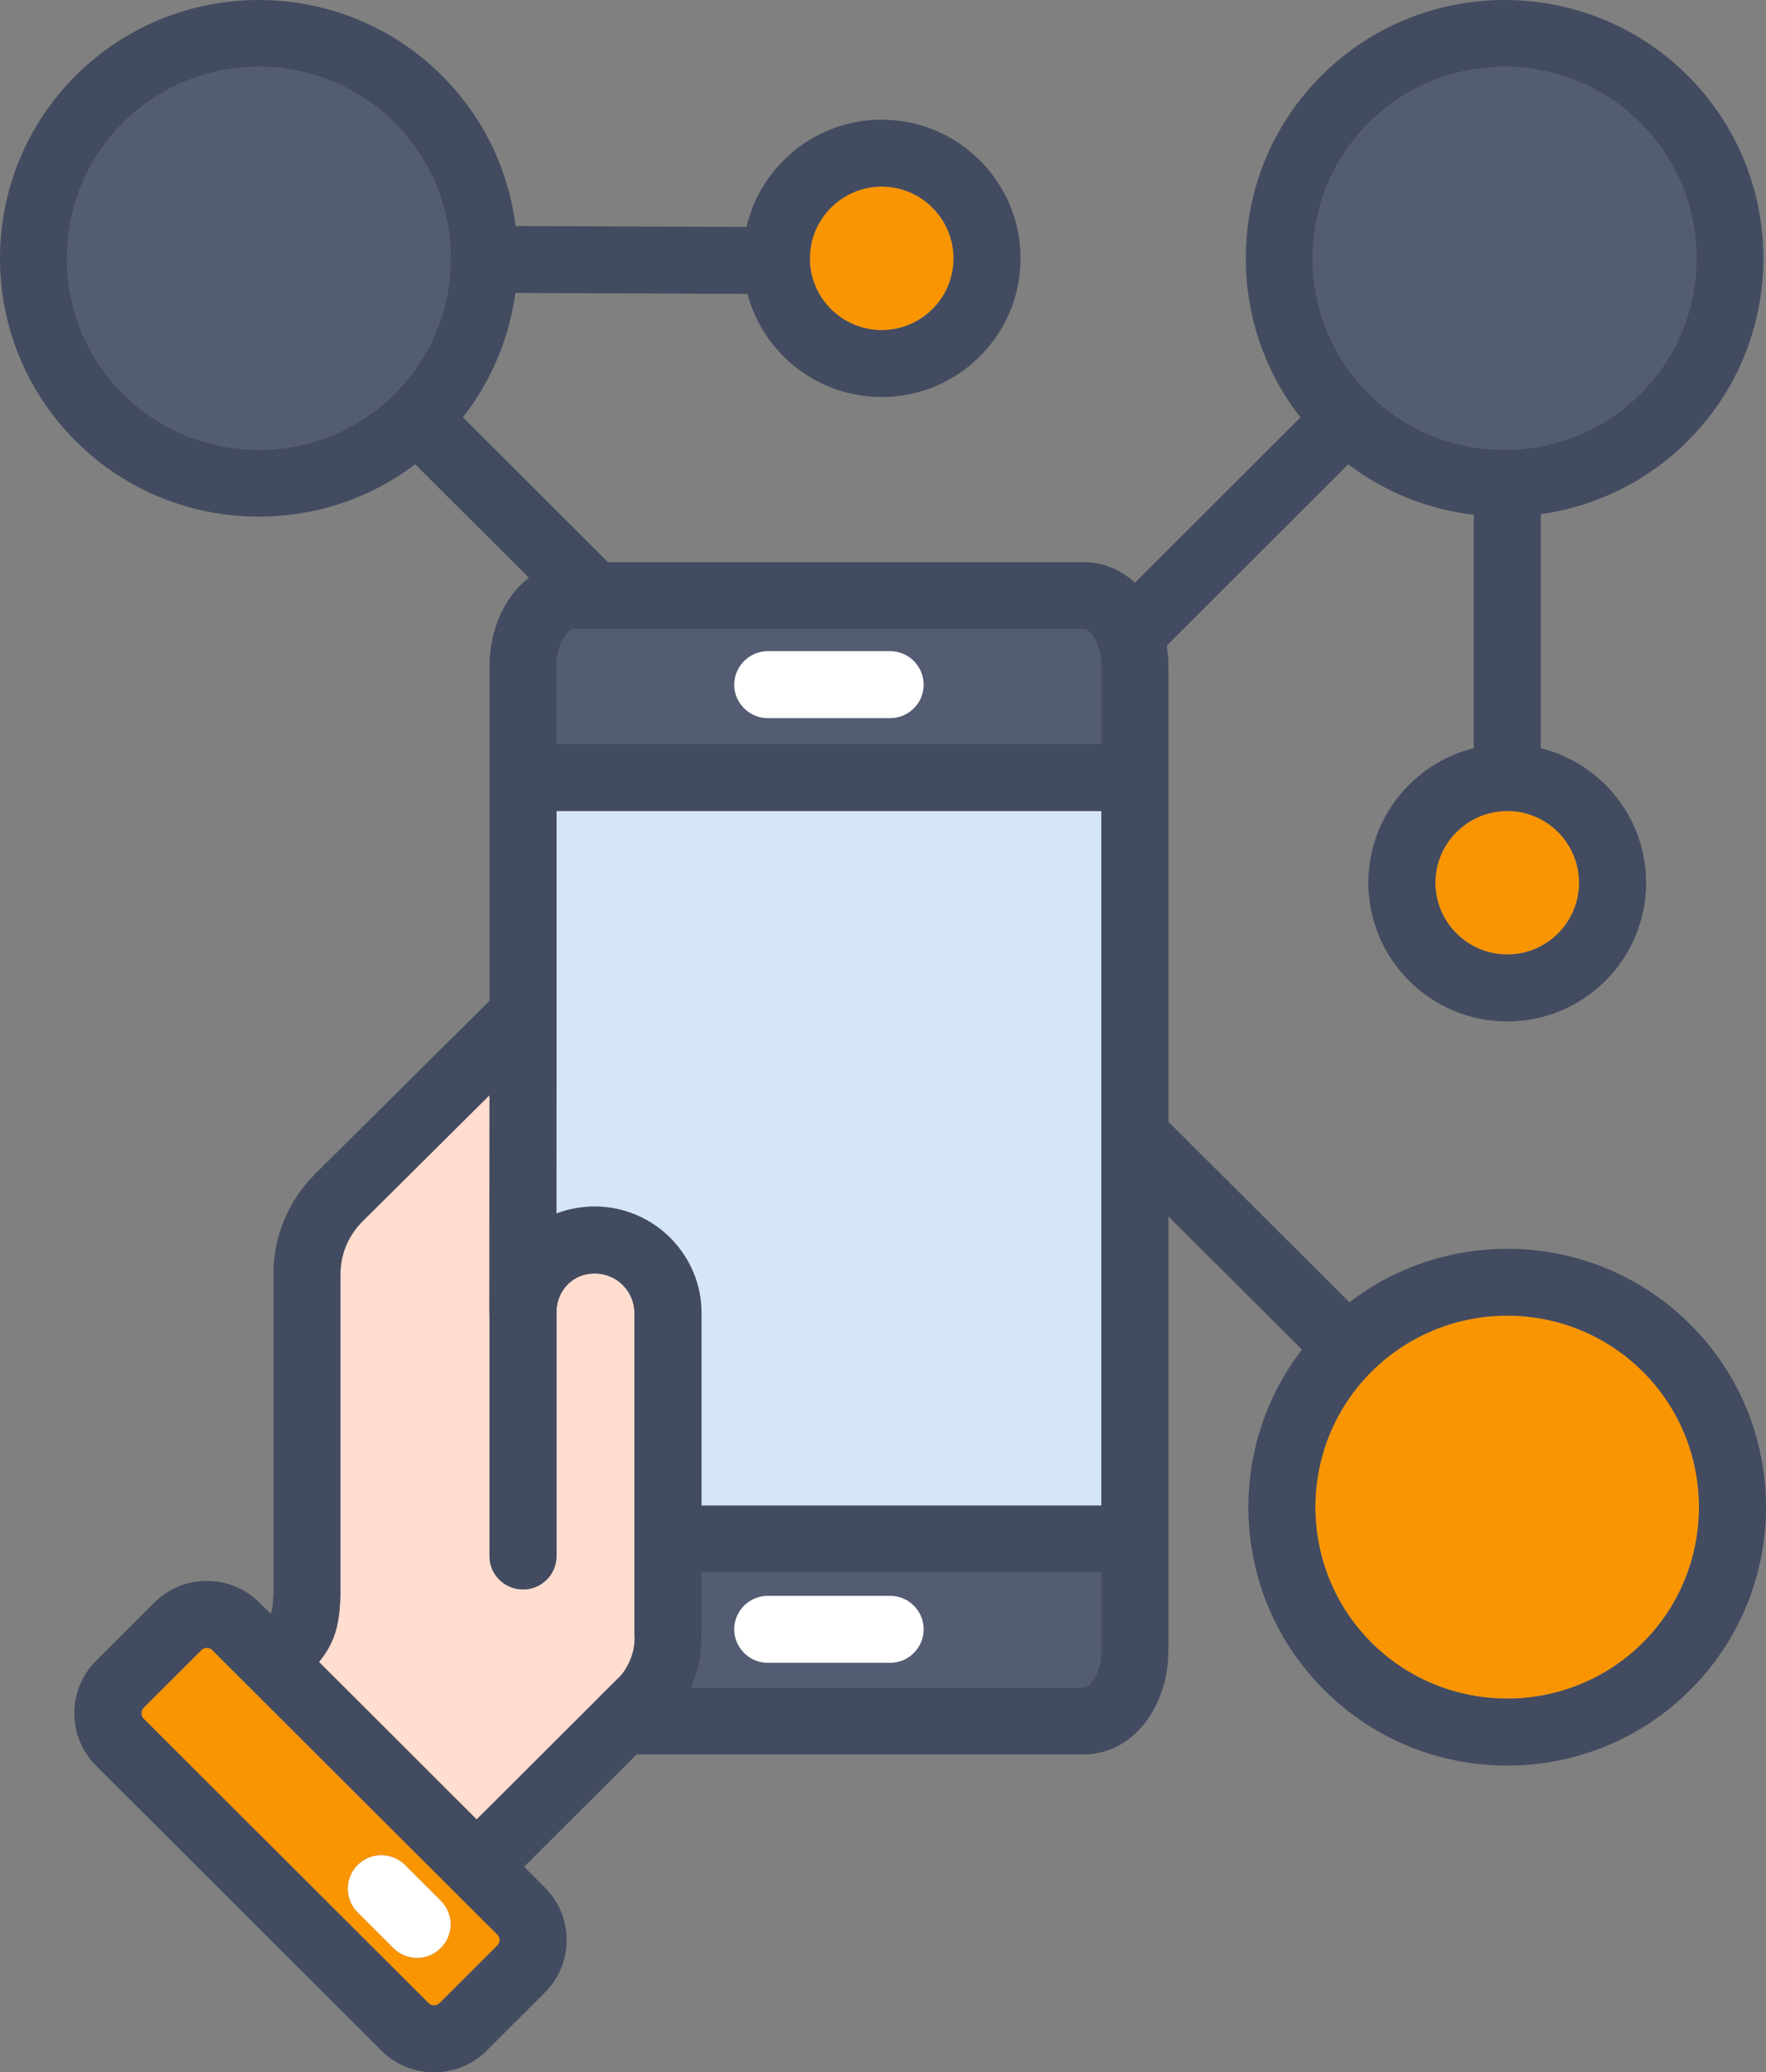
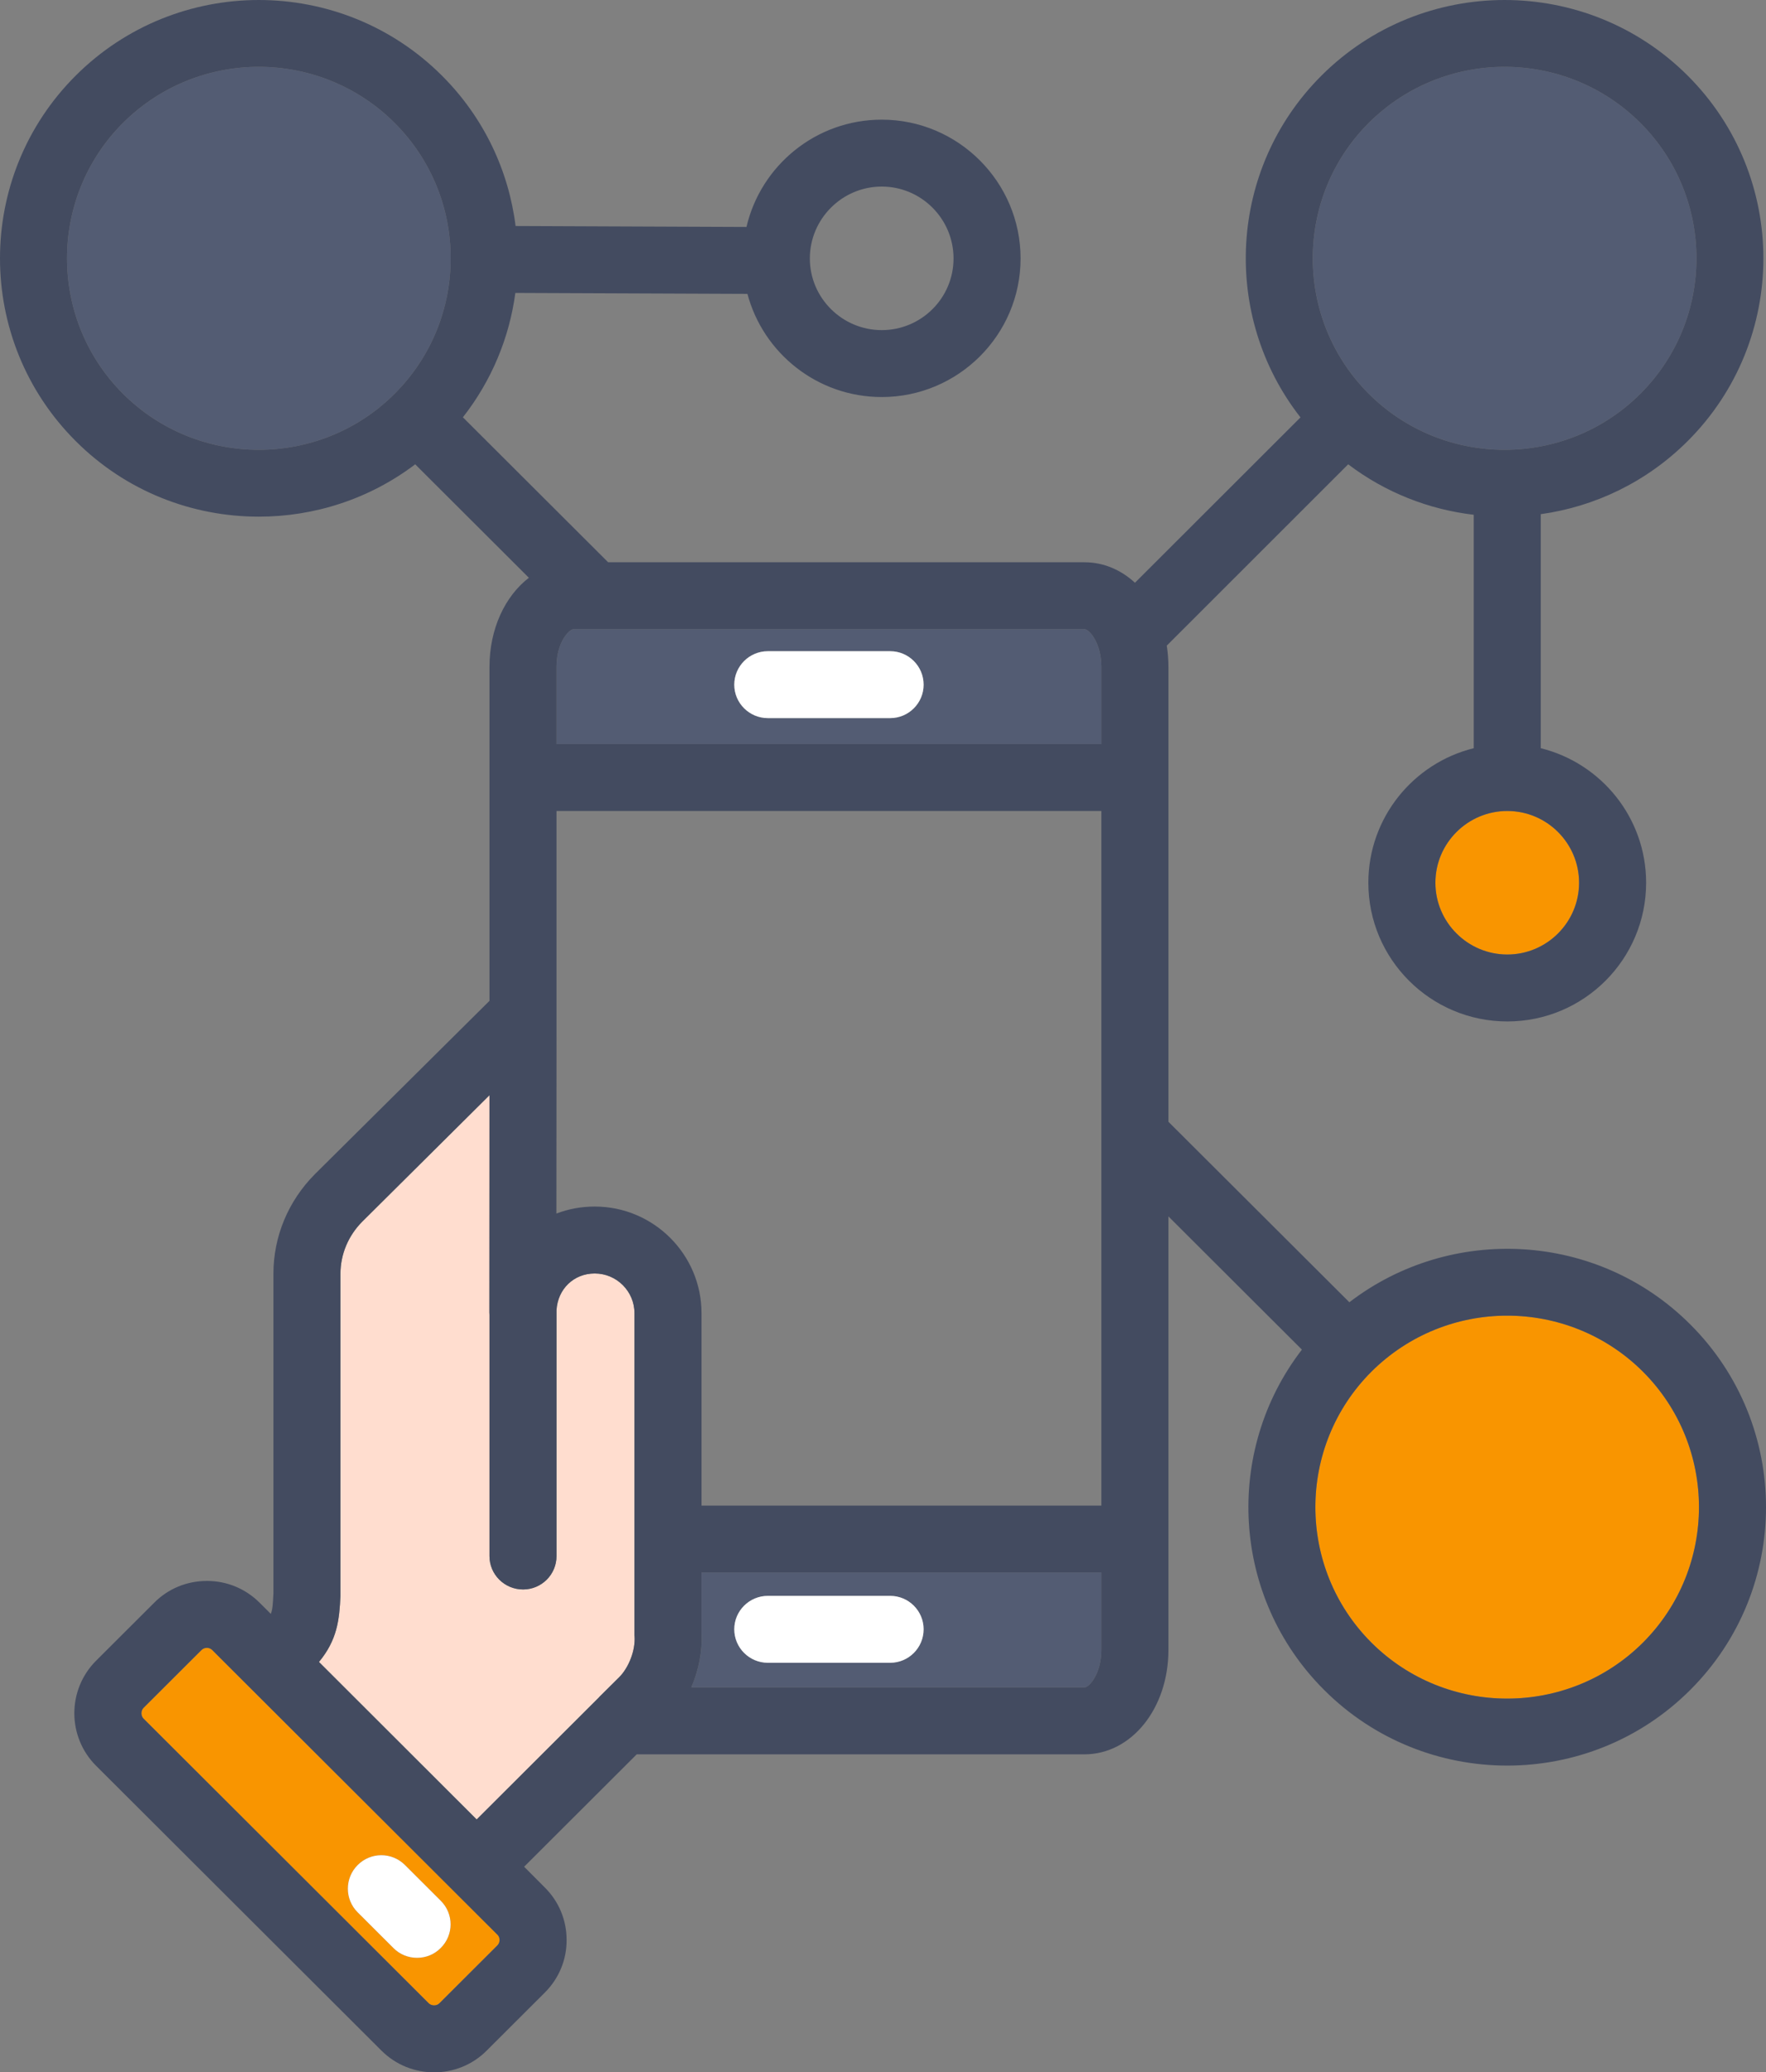
<svg xmlns="http://www.w3.org/2000/svg" width="237px" height="278px" viewBox="0 0 237 278" version="1.1">
  <rect x="0" y="0" width="237" height="278" fill="#808080" stroke="none" />
  <title>img-mobile market</title>
  <g id="Mobile" stroke="none" stroke-width="1" fill="none" fill-rule="evenodd">
    <g id="9_sm" transform="translate(-69, -107)">
      <g id="img-mobile-market" transform="translate(69, 107)">
        <path d="M34.733,8.964 C28.141,8.964 21.548,11.474 16.517,16.479 C6.485,26.504 6.485,42.806 16.517,52.831 C26.565,62.841 42.902,62.841 52.95,52.831 C62.998,42.806 62.998,26.505 52.95,16.479 C47.934,11.474 41.326,8.964 34.734,8.964 L34.733,8.964 Z" id="Path" fill="#535C73" />
-         <path d="M118.332,44.284 C123.635,44.284 127.966,39.978 127.966,34.671 C127.966,29.364 123.635,25.027 118.332,25.027 C113.029,25.027 108.683,29.349 108.683,34.671 C108.683,39.994 113.014,44.284 118.332,44.284 Z" id="Path" fill="#F99500" />
        <path d="M220.132,52.831 C230.18,42.806 230.18,26.505 220.132,16.479 C215.116,11.474 208.508,8.964 201.916,8.964 C195.324,8.964 188.731,11.474 183.699,16.479 C173.668,26.504 173.668,42.806 183.699,52.831 C193.747,62.841 210.085,62.841 220.133,52.831 L220.132,52.831 Z" id="Path" fill="#535C73" />
        <path d="M192.632,118.418 C192.632,123.725 196.963,128.046 202.281,128.046 C207.6,128.046 211.915,123.725 211.915,118.418 C211.915,113.111 207.584,108.79 202.281,108.79 C196.979,108.79 192.632,113.111 192.632,118.418 Z" id="Path" fill="#F99500" />
        <path d="M59.144,261.317 C58.268,262.206 57.122,262.636 55.975,262.636 C54.813,262.636 53.666,262.207 52.791,261.317 L47.998,256.534 C46.246,254.787 46.246,251.943 47.998,250.195 C49.749,248.432 52.6,248.432 54.351,250.195 L59.144,254.977 C60.911,256.725 60.911,259.569 59.144,261.317 Z M28.475,221.342 C28.237,221.103 27.95,221.056 27.775,221.056 L27.759,221.056 C27.568,221.056 27.297,221.103 27.042,221.342 L19.256,229.111 C18.89,229.493 18.89,230.16 19.256,230.541 L57.536,268.737 C57.918,269.102 58.587,269.118 58.969,268.737 L66.756,260.967 C66.995,260.713 67.042,260.443 67.042,260.236 C67.042,260.061 66.995,259.775 66.771,259.553 L28.475,221.342 Z" id="Shape" fill="#F99500" />
        <path d="M103.045,214.081 L119.463,214.081 C121.947,214.081 123.953,216.099 123.953,218.562 C123.953,221.04 121.947,223.058 119.463,223.058 L103.045,223.058 C100.561,223.058 98.539,221.04 98.539,218.562 C98.539,216.099 100.561,214.081 103.045,214.081 L103.045,214.081 Z M94.144,219.15 C94.271,221.533 93.762,224.059 92.774,226.363 L145.529,226.363 C146.214,226.363 147.807,224.456 147.807,221.326 L147.807,210.951 L94.144,210.951 L94.144,219.15 Z" id="Shape" fill="#535C73" />
        <path d="M202.266,176.489 C195.674,176.489 189.081,179 184.049,184.004 C174.018,194.03 174.018,210.331 184.049,220.357 C194.097,230.366 210.435,230.366 220.483,220.357 C230.514,210.331 230.514,194.03 220.483,184.004 C215.467,179 208.858,176.489 202.266,176.489 L202.266,176.489 Z" id="Path" fill="#F99500" />
        <path d="M119.463,96.334 L103.045,96.334 C100.561,96.334 98.539,94.316 98.539,91.853 C98.539,89.374 100.561,87.357 103.045,87.357 L119.463,87.357 C121.947,87.357 123.953,89.374 123.953,91.853 C123.953,94.316 121.947,96.334 119.463,96.334 L119.463,96.334 Z M145.529,84.402 L76.978,84.402 C76.389,84.402 74.685,86.134 74.685,89.454 L74.685,99.813 L147.807,99.813 L147.807,89.454 C147.807,86.308 146.214,84.402 145.529,84.402 L145.529,84.402 Z" id="Shape" fill="#535C73" />
        <path d="M85.147,176.156 C85.147,173.232 82.759,170.833 79.813,170.833 C76.995,170.833 74.845,172.931 74.685,175.758 L74.685,208.742 C74.685,211.221 72.679,213.223 70.195,213.223 C67.711,213.223 65.688,211.221 65.688,208.742 L65.688,176.378 C65.688,176.282 65.673,176.171 65.673,176.06 L65.688,146.921 L48.619,163.874 C46.739,165.765 45.688,168.259 45.688,170.897 L45.688,214.081 C45.545,217.37 45.227,220.023 42.806,222.946 L63.968,244.078 L80.402,227.681 L80.402,227.665 L83.109,224.98 C84.399,223.677 85.274,221.389 85.163,219.546 C85.147,219.451 85.147,219.355 85.147,219.276 L85.147,176.155 L85.147,176.156 Z" id="Path" fill="#FFDDCF" fill-rule="nonzero" />
-         <path d="M74.685,138.421 L74.685,138.453 L74.67,162.794 C76.262,162.19 77.982,161.856 79.813,161.856 C87.711,161.856 94.144,168.275 94.144,176.156 L94.144,201.974 L147.807,201.974 L147.807,108.79 L74.685,108.79 L74.685,138.421 Z" id="Path" fill="#D5E7F7" fill-rule="nonzero" />
        <g id="Group">
          <path d="M54.351,250.195 C52.6,248.432 49.749,248.432 47.998,250.195 C46.246,251.943 46.246,254.787 47.998,256.534 L52.791,261.317 C53.666,262.206 54.813,262.636 55.975,262.636 C57.122,262.636 58.268,262.207 59.144,261.317 C60.911,259.569 60.911,256.725 59.144,254.977 L54.351,250.195 Z" id="Path" fill="#FFFFFF" fill-rule="nonzero" />
          <path d="M119.463,87.357 L103.045,87.357 C100.561,87.357 98.539,89.374 98.539,91.853 C98.539,94.316 100.561,96.334 103.045,96.334 L119.463,96.334 C121.947,96.334 123.953,94.316 123.953,91.853 C123.953,89.374 121.947,87.357 119.463,87.357 L119.463,87.357 Z" id="Path" fill="#FFFFFF" fill-rule="nonzero" />
          <path d="M103.045,223.058 L119.463,223.058 C121.947,223.058 123.953,221.04 123.953,218.562 C123.953,216.099 121.947,214.081 119.463,214.081 L103.045,214.081 C100.561,214.081 98.539,216.099 98.539,218.562 C98.539,221.04 100.561,223.058 103.045,223.058 L103.045,223.058 Z" id="Path" fill="#FFFFFF" fill-rule="nonzero" />
          <path d="M220.482,220.357 C210.434,230.366 194.097,230.366 184.049,220.357 C174.017,210.331 174.017,194.03 184.049,184.004 C189.08,179 195.673,176.489 202.265,176.489 C208.857,176.489 215.466,179 220.482,184.004 C230.513,194.03 230.513,210.331 220.482,220.357 L220.482,220.357 Z M147.807,99.813 L74.685,99.813 L74.685,89.453 C74.685,86.133 76.389,84.401 76.978,84.401 L145.529,84.401 C146.214,84.401 147.807,86.308 147.807,89.453 L147.807,99.813 Z M147.807,201.974 L94.144,201.974 L94.144,176.156 C94.144,168.275 87.711,161.856 79.813,161.856 C77.981,161.856 76.262,162.19 74.669,162.794 L74.685,138.453 L74.685,108.79 L147.807,108.79 L147.807,201.974 L147.807,201.974 Z M147.807,221.326 C147.807,224.456 146.214,226.363 145.529,226.363 L92.774,226.363 C93.761,224.059 94.271,221.533 94.144,219.15 L94.144,210.951 L147.807,210.951 L147.807,221.326 Z M83.109,224.98 L80.402,227.666 L80.402,227.682 L63.968,244.078 L42.806,222.947 C45.227,220.023 45.545,217.371 45.688,214.082 L45.688,170.897 C45.688,168.26 46.739,165.765 48.619,163.875 L65.688,146.922 L65.673,176.06 C65.673,176.171 65.688,176.283 65.688,176.378 L65.688,208.743 C65.688,211.221 67.711,213.223 70.195,213.223 C72.679,213.223 74.685,211.221 74.685,208.743 L74.685,175.759 C74.844,172.931 76.994,170.834 79.813,170.834 C82.759,170.834 85.147,173.233 85.147,176.156 L85.147,219.277 C85.147,219.356 85.147,219.452 85.163,219.547 C85.274,221.39 84.399,223.678 83.109,224.981 L83.109,224.98 Z M66.755,260.967 L58.969,268.737 C58.587,269.118 57.918,269.103 57.536,268.737 L19.255,230.542 C18.889,230.161 18.889,229.493 19.255,229.112 L27.042,221.342 C27.297,221.104 27.567,221.056 27.758,221.056 L27.774,221.056 C27.949,221.056 28.236,221.104 28.475,221.342 L66.771,259.553 C66.994,259.776 67.042,260.062 67.042,260.237 C67.042,260.443 66.994,260.714 66.755,260.967 L66.755,260.967 Z M52.95,52.832 C42.902,62.841 26.564,62.841 16.516,52.832 C6.484,42.806 6.484,26.505 16.516,16.479 C21.548,11.475 28.14,8.964 34.733,8.964 C41.325,8.964 47.933,11.475 52.949,16.479 C62.997,26.505 62.997,42.806 52.949,52.832 L52.95,52.832 Z M118.332,25.028 C123.635,25.028 127.966,29.349 127.966,34.672 C127.966,39.994 123.635,44.284 118.332,44.284 C113.029,44.284 108.683,39.978 108.683,34.672 C108.683,29.365 113.014,25.028 118.332,25.028 Z M183.699,16.48 C188.73,11.475 195.323,8.965 201.915,8.965 C208.507,8.965 215.116,11.475 220.132,16.48 C230.18,26.505 230.18,42.807 220.132,52.832 C210.084,62.842 193.746,62.842 183.698,52.832 C173.666,42.807 173.666,26.506 183.698,16.48 L183.699,16.48 Z M211.915,118.419 C211.915,123.726 207.584,128.047 202.281,128.047 C196.979,128.047 192.632,123.726 192.632,118.419 C192.632,113.112 196.963,108.791 202.281,108.791 C207.6,108.791 211.915,113.112 211.915,118.419 Z M181.087,174.695 L156.804,150.481 L156.804,89.455 C156.804,88.47 156.724,87.516 156.581,86.611 L180.928,62.286 C185.96,66.099 191.788,68.355 197.776,69.055 L197.776,100.37 C189.671,102.372 183.635,109.696 183.635,118.42 C183.635,128.683 191.995,137.025 202.282,137.025 C212.569,137.025 220.912,128.683 220.912,118.42 C220.912,109.697 214.878,102.372 206.772,100.37 L206.772,68.975 C213.986,67.974 220.944,64.701 226.486,59.172 C240.037,45.651 240.037,23.662 226.486,10.141 C212.934,-3.38 190.896,-3.38 177.345,10.141 C164.813,22.645 163.874,42.394 174.527,55.994 L152.314,78.174 C150.435,76.442 148.094,75.426 145.53,75.426 L81.612,75.426 L62.122,55.979 C66.008,51.021 68.364,45.254 69.16,39.296 L100.307,39.423 C102.425,47.383 109.702,53.262 118.332,53.262 C128.603,53.262 136.963,44.92 136.963,34.673 C136.963,24.425 128.603,16.052 118.332,16.052 C109.495,16.052 102.09,22.216 100.179,30.447 L69.192,30.319 C68.269,22.931 64.972,15.797 59.304,10.141 C45.752,-3.38 23.714,-3.38 10.163,10.141 C-3.388,23.662 -3.388,45.651 10.163,59.172 C16.931,65.941 25.832,69.309 34.734,69.309 C42.138,69.309 49.543,66.973 55.721,62.286 L70.976,77.507 C67.775,79.97 65.69,84.355 65.69,89.455 L65.69,134.26 L42.25,157.52 C38.667,161.127 36.693,165.877 36.693,170.898 L36.693,213.781 C36.629,215.227 36.565,215.958 36.342,216.497 L34.845,215.004 C32.966,213.129 30.466,212.08 27.791,212.08 L27.759,212.08 C25.084,212.08 22.568,213.113 20.689,215.004 L12.902,222.773 C9.001,226.665 9.001,232.989 12.902,236.882 L51.199,275.093 C53.141,277.031 55.705,278 58.269,278 C60.816,278 63.38,277.031 65.323,275.076 L73.109,267.307 C75.004,265.417 76.055,262.906 76.039,260.237 C76.039,257.552 74.988,255.058 73.109,253.199 L70.339,250.418 L85.45,235.34 L145.53,235.34 C151.852,235.34 156.804,229.175 156.804,221.327 L156.804,163.176 L174.718,181.05 C164.24,194.634 165.227,214.256 177.696,226.697 C184.463,233.465 193.365,236.85 202.266,236.85 C211.168,236.85 220.069,233.465 226.837,226.697 C240.388,213.176 240.388,191.187 226.837,177.666 C214.369,165.209 194.703,164.24 181.088,174.694 L181.087,174.695 Z" id="Shape" fill="#434B60" />
        </g>
      </g>
    </g>
  </g>
</svg>